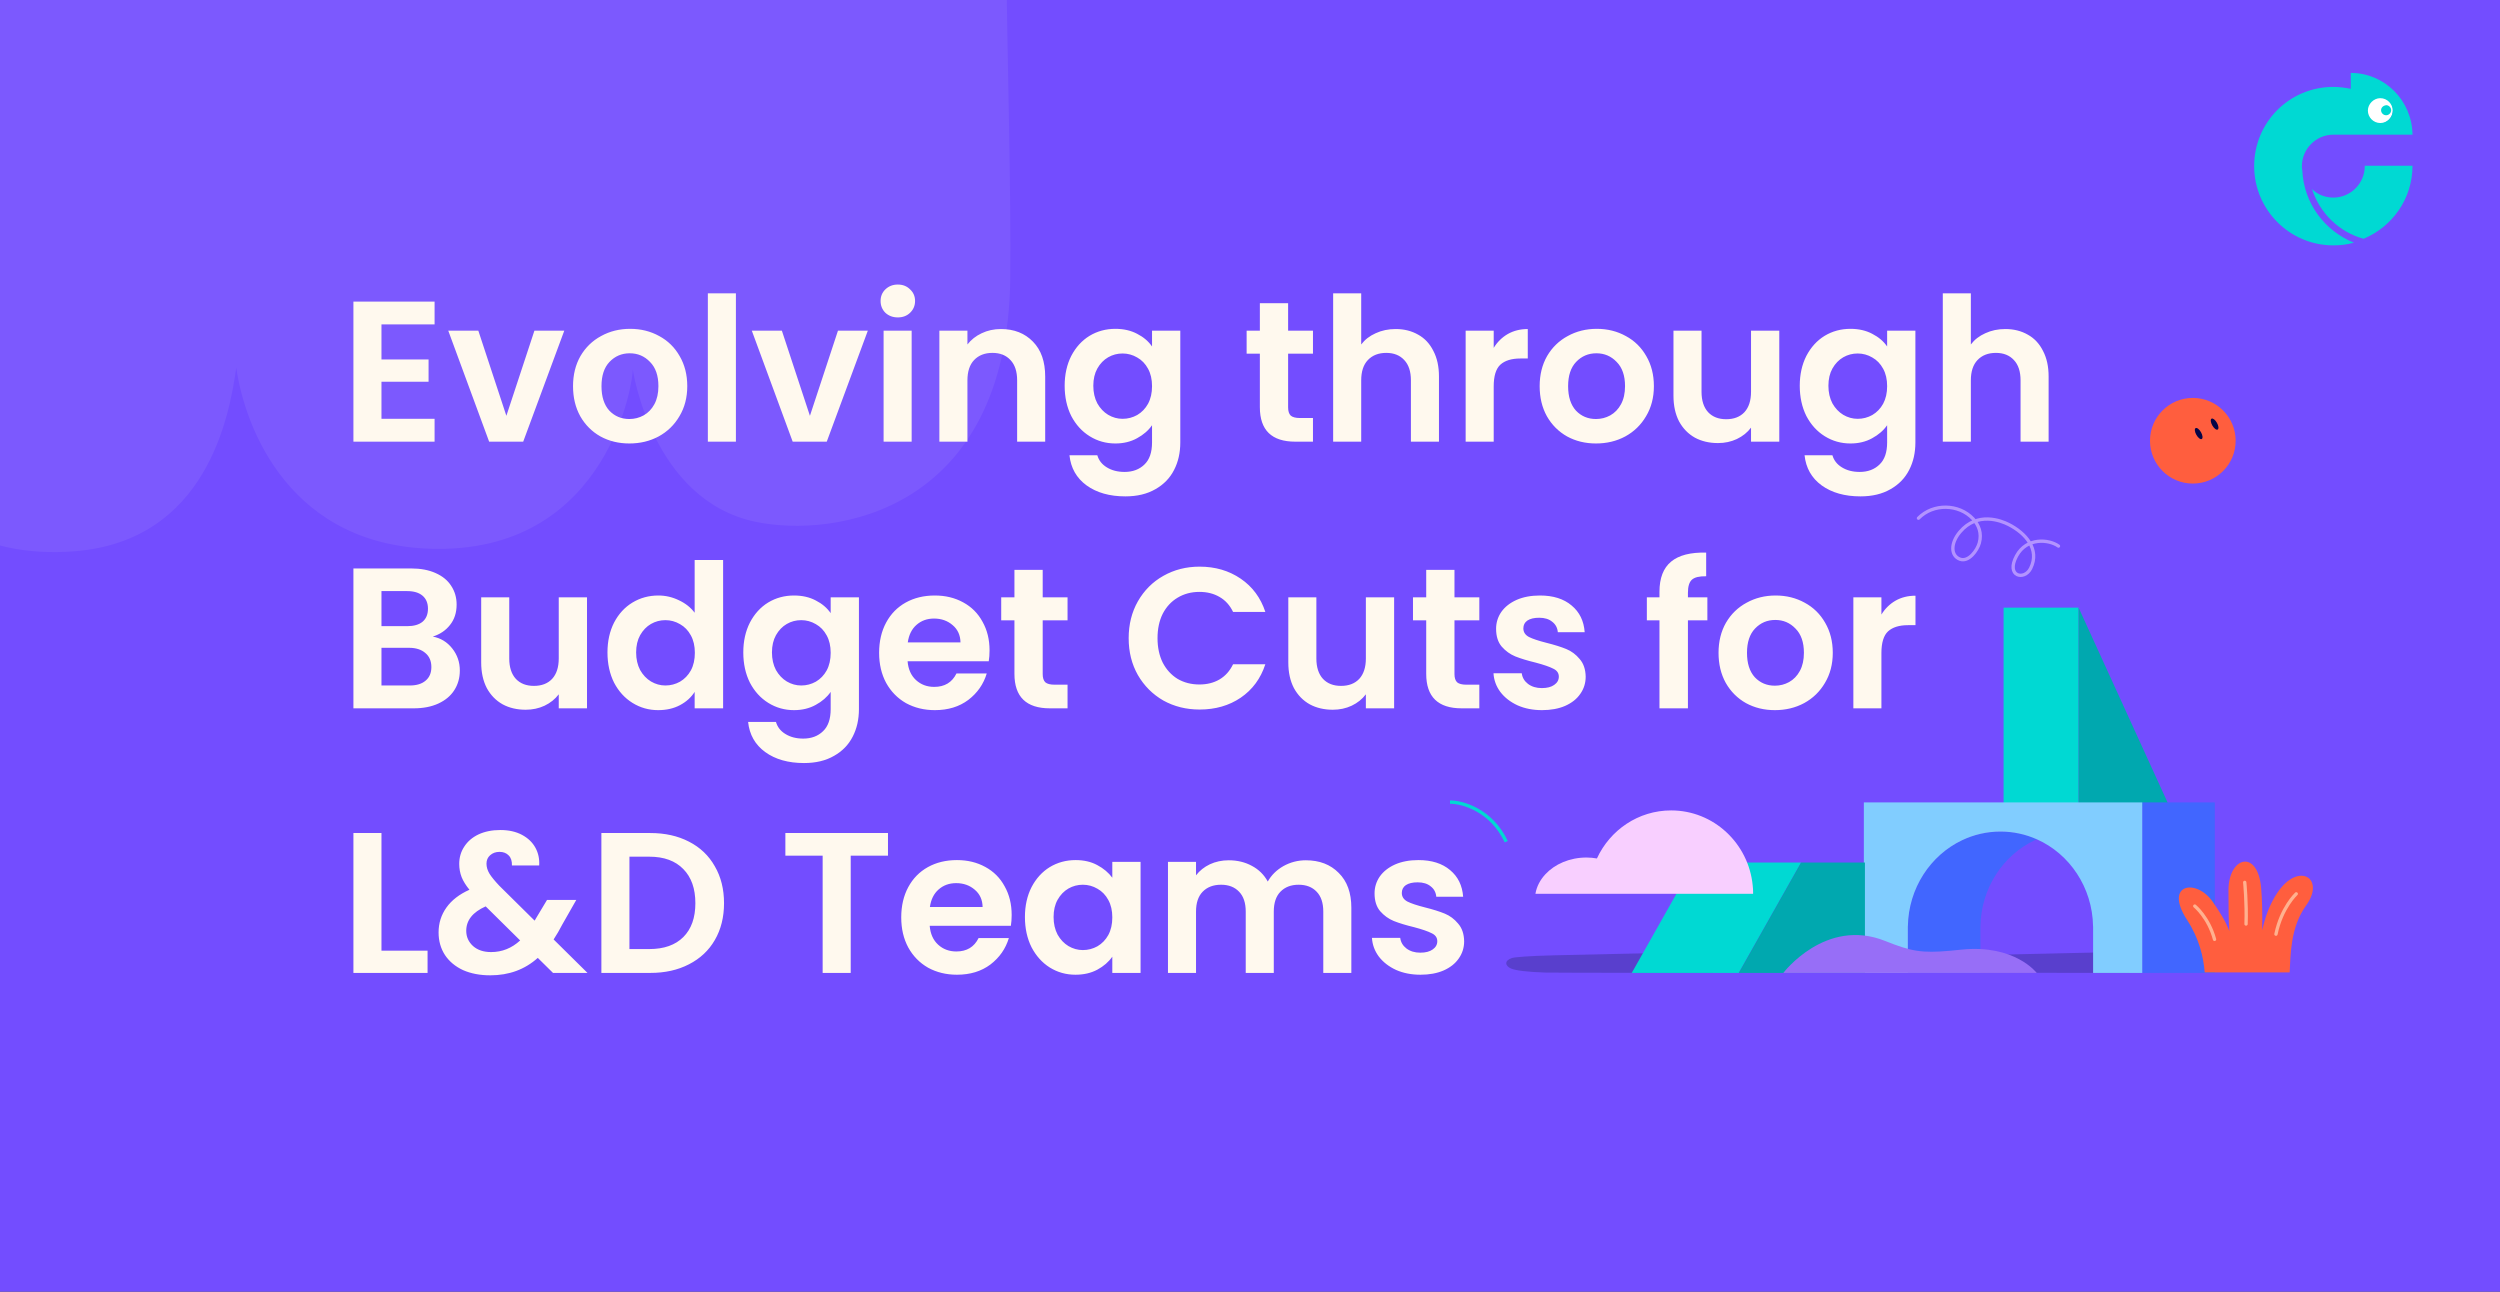
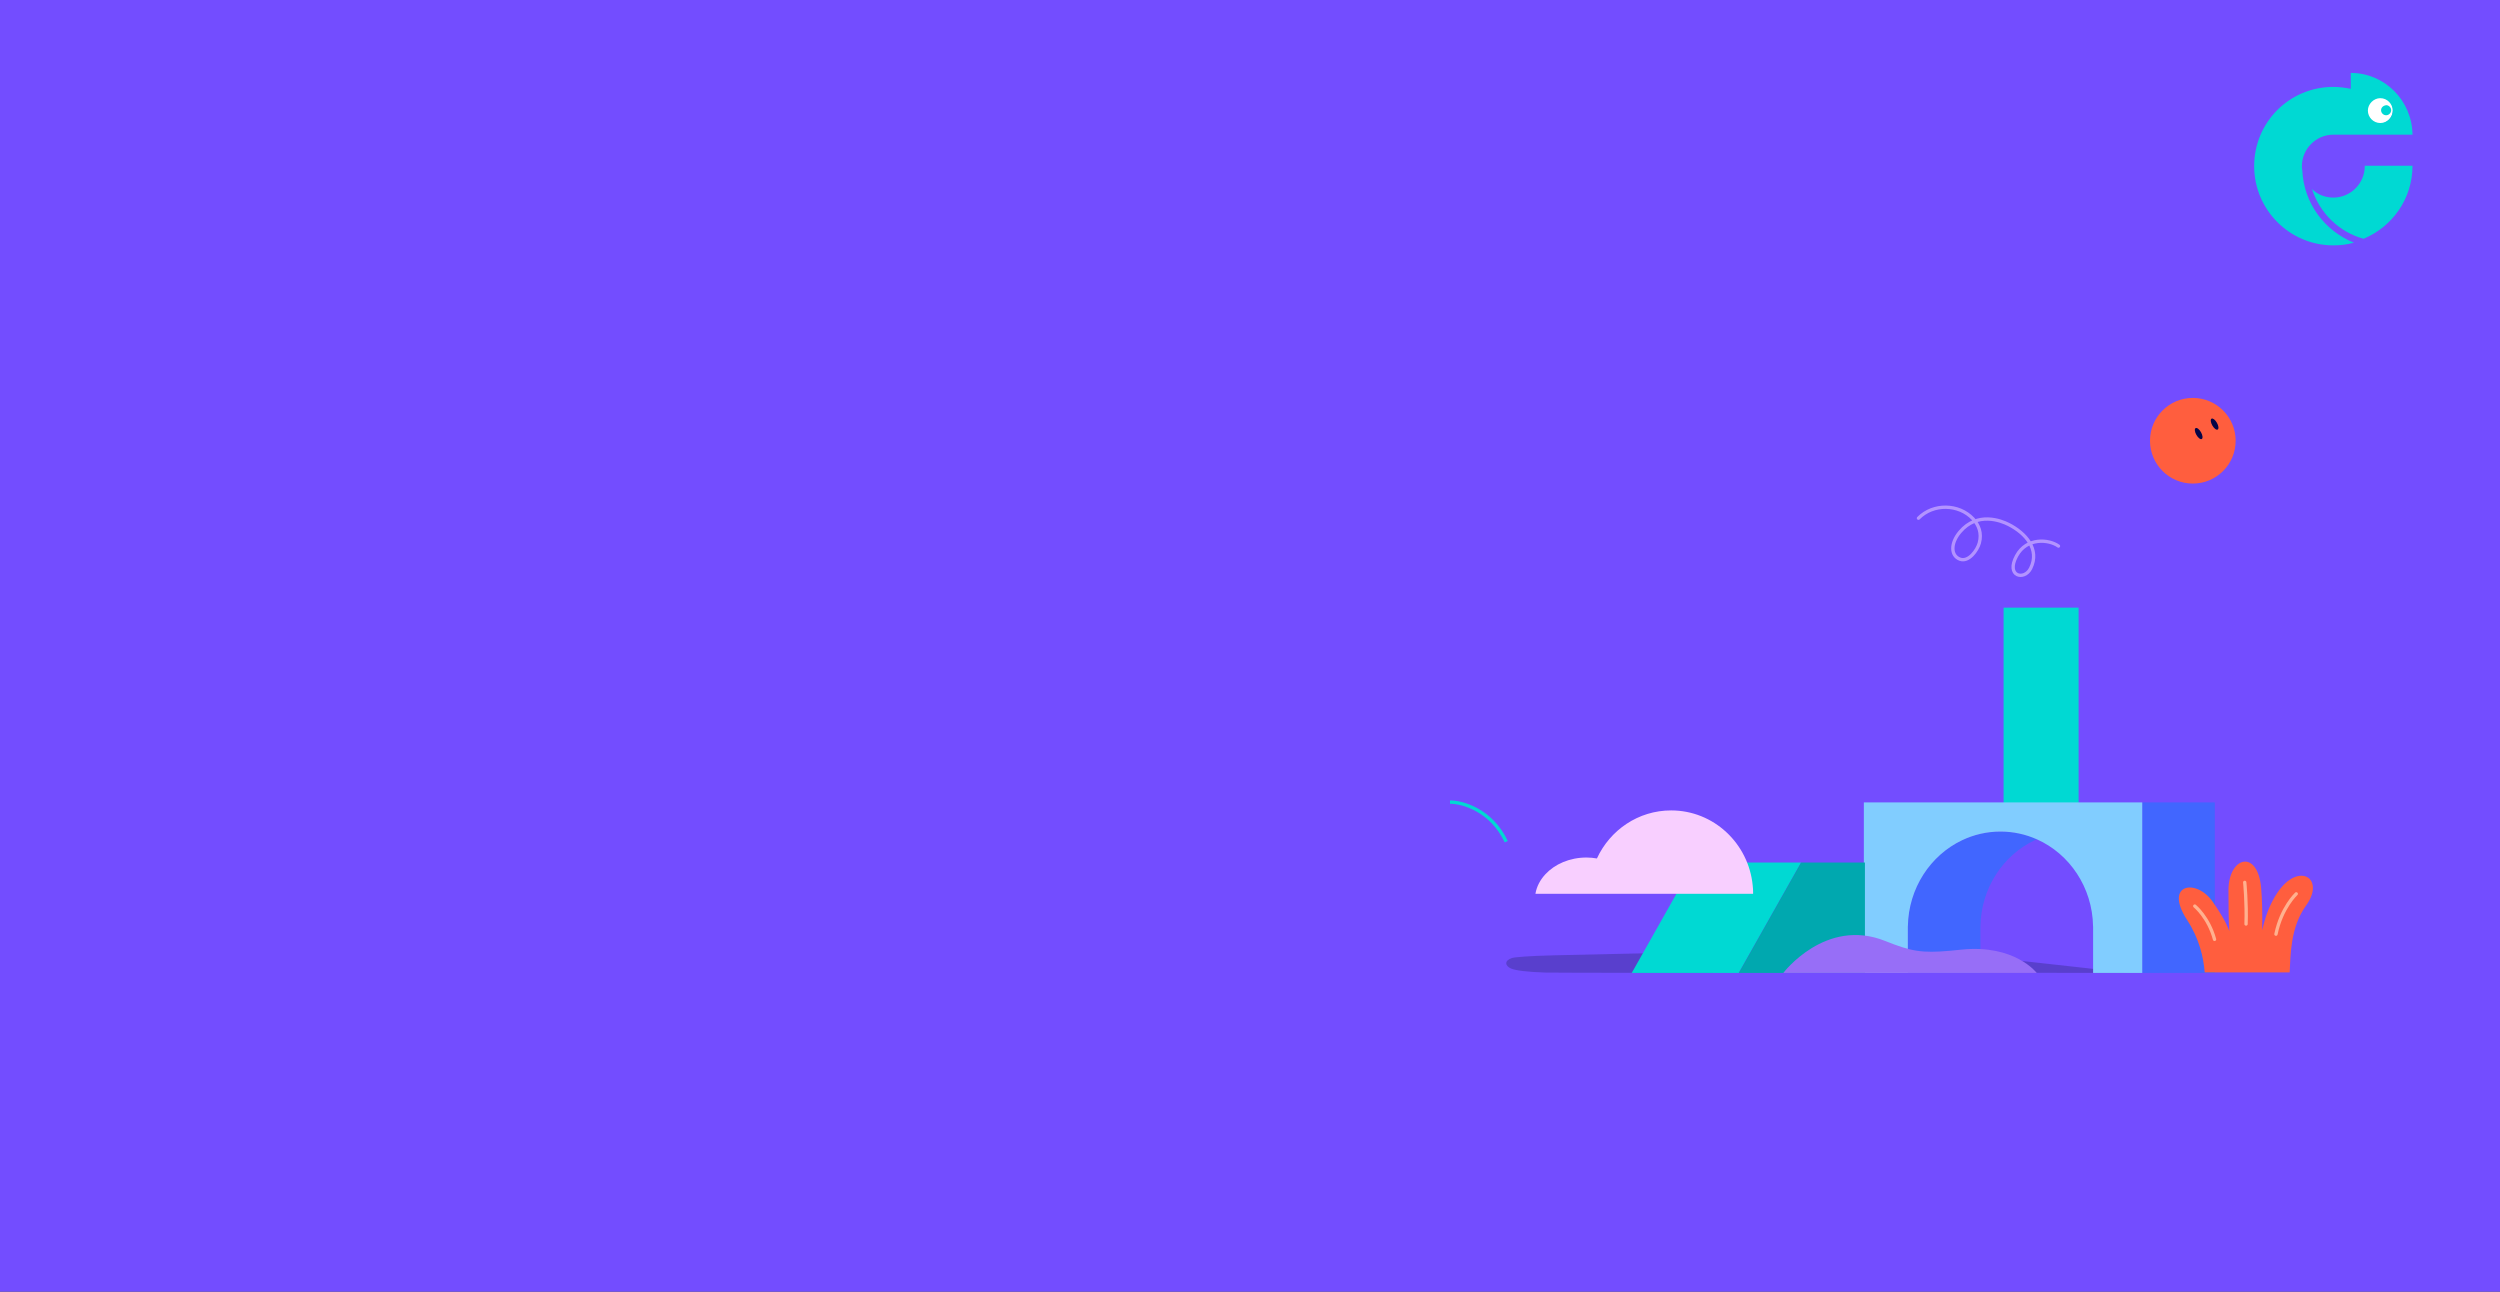
<svg xmlns="http://www.w3.org/2000/svg" width="1200" height="620" viewBox="0 0 1200 620" fill="none">
  <rect x="0" y="0" width="1200" height="620" fill="#333333" stroke="none" />
  <g clip-path="url(#clip0_2373_1180)">
    <rect width="1200" height="620" fill="#734DFF" />
-     <path d="M-75.911 142.159C-73.801 179.633 -56.028 271.604 35.533 264.624C99.31 259.766 110.173 199.553 113.405 176.416C117.523 205.41 139.29 263.399 210.54 263.461C292.281 263.529 304.058 182.453 303.726 177.297C303.726 177.297 312.846 239.976 362.572 250.449C400.279 258.39 483.459 246.125 484.925 133.954C485.416 96.334 483.34 15.511 483.114 -9.632C483.081 -13.158 483.114 -16 483.114 -16L-75.764 -16C-75.764 -16 -75.685 -12.664 -75.764 -8.475C-76.272 18.285 -78.178 102.034 -75.922 142.165L-75.911 142.159Z" fill="#FFF9EE" fill-opacity="0.07" />
    <path d="M997.727 291.667H961.721V387.061H997.727V291.667Z" fill="#00D9D3" />
-     <path d="M997.729 387.061H1041.29L997.729 291.667V387.061Z" fill="#00A8AF" />
-     <path d="M1022.21 466.999C1022.21 466.999 945.165 466.942 941.893 466.831C933.039 466.535 927.705 465.858 925.439 464.924C922.495 463.711 921.964 461.153 925.727 459.874C927.081 459.414 933.954 458.841 946.077 458.552C950.898 458.437 1024.24 456.769 1024.24 456.769L1022.21 466.998V466.999Z" fill="#0E1439" fill-opacity="0.25" />
+     <path d="M1022.21 466.999C1022.21 466.999 945.165 466.942 941.893 466.831C933.039 466.535 927.705 465.858 925.439 464.924C922.495 463.711 921.964 461.153 925.727 459.874C927.081 459.414 933.954 458.841 946.077 458.552L1022.21 466.998V466.999Z" fill="#0E1439" fill-opacity="0.25" />
    <path d="M822.146 466.999C822.146 466.999 745.099 466.942 741.826 466.831C732.973 466.535 727.639 465.858 725.372 464.924C722.429 463.711 721.898 461.153 725.661 459.874C727.015 459.414 733.888 458.841 746.011 458.552C750.831 458.437 824.172 456.769 824.172 456.769L822.146 466.998V466.999Z" fill="#0E1439" fill-opacity="0.25" />
    <path d="M1063.11 466.999L1028.28 466.999L1028.28 385.154L1063.11 385.154L1063.11 466.999Z" fill="#4166FF" />
    <path d="M915.759 445.425L915.759 444.649L915.779 444.649C916.07 426.273 926.654 410.511 941.787 403.319C947.404 400.649 953.643 399.152 960.223 399.152C966.416 399.152 972.309 400.476 977.664 402.856C977.315 403.01 976.963 403.156 976.619 403.319C961.486 410.511 950.902 426.273 950.611 444.649L950.591 444.649L950.591 445.425L950.591 467L915.758 467L915.758 445.426L915.759 445.425Z" fill="#4166FF" />
    <path d="M914.565 385.154L1028.28 385.154L1028.28 466.999L1004.69 466.999L1004.69 445.425L1004.69 444.648L1004.67 444.648C1004.37 425.871 993.329 409.819 977.664 402.855C972.309 400.474 966.416 399.151 960.223 399.151C953.644 399.151 947.404 400.65 941.787 403.318C926.654 410.51 916.07 426.272 915.779 444.648L915.759 444.648L915.759 445.424L915.759 466.999L894.65 466.999L894.65 385.154L914.565 385.154Z" fill="#81CDFF" />
    <path d="M813.171 414L864.514 414L834.592 467L783.248 467L813.171 414Z" fill="#00D9D3" />
    <path d="M882.762 414L895.168 414L895.168 467L882.762 467L834.594 467L844.531 449.398L850.547 438.742L864.517 414L882.762 414Z" fill="#00A8AF" />
    <path d="M1093.15 428.486C1089.26 434.276 1087.24 440.505 1085.82 446.473C1085.83 446.255 1085.83 446.044 1085.84 445.82C1085.99 438.138 1085.81 431.697 1085.37 426.391C1083.77 407.382 1069.73 411.062 1069.66 427.299C1069.63 434.672 1069.77 442.309 1070.05 446.883C1068.31 442.176 1065.46 437.722 1062.14 432.899C1054.29 421.491 1038.45 424.13 1049.8 441.571C1055.78 450.762 1057.68 459.583 1058.26 466.765H1099.03C1099.03 466.708 1099.03 466.643 1099.04 466.589C1099.49 458.626 1099.32 445.146 1106.88 434.705C1116.46 421.491 1103.26 413.439 1093.15 428.486Z" fill="#FF5E3E" />
    <path d="M1077.47 423.548C1077.47 423.548 1078.47 433.414 1078.1 443.53" stroke="#FFB18F" stroke-width="1.6" stroke-miterlimit="10" stroke-linecap="round" />
    <path d="M1102.2 429.044C1102.2 429.044 1095.08 435.663 1092.46 448.401" stroke="#FFB18F" stroke-width="1.6" stroke-miterlimit="10" stroke-linecap="round" />
    <path d="M1053.49 434.914C1053.49 434.914 1060.11 440.284 1062.98 450.899" stroke="#FFB18F" stroke-width="1.6" stroke-miterlimit="10" stroke-linecap="round" />
    <path d="M936.105 456.356C922.454 457.589 917.358 456.665 904.902 451.668C876.292 440.193 856 467 856 467H977.632C977.632 467 967.128 453.216 941.602 455.814C941.466 455.828 941.337 455.835 941.199 455.85C939.361 456.048 937.687 456.214 936.105 456.356Z" fill="#976EF7" />
    <path d="M920.862 248.737C927.96 241.526 940.255 241.799 947.029 249.007C949.798 251.955 951.346 255.909 950.078 260.613C949.114 264.188 944.92 269.955 940.769 268.403C936.226 266.704 936.249 260.675 940.758 255.336C949.101 245.457 960.455 249.863 964.209 251.783C972.131 255.836 979.301 263.581 974.7 272.825C971.717 278.817 962.596 276.702 967.95 266.811C972.81 257.833 983.495 258.844 988.073 262.121" stroke="#B393FF" stroke-width="1.6" stroke-linecap="round" stroke-linejoin="round" />
    <path d="M774.398 429.032H841.493C841.493 428.916 841.481 428.799 841.481 428.694C841.481 428.59 841.493 428.496 841.493 428.392C841.493 427.249 841.422 426.12 841.295 425C839.302 404.792 822.543 389 802.147 389C786.379 389 772.789 398.44 766.52 412.064C764.9 411.784 763.234 411.609 761.521 411.609C753.433 411.609 746.288 414.779 741.766 419.662C739.284 422.342 737.582 425.547 737 429.032H774.398Z" fill="#F8CFFF" />
-     <path d="M183.105 155.725V172.559H205.711V183.237H183.105V201.034H208.597V212H169.638V144.758H208.597V155.725H183.105ZM243.058 199.591L256.525 158.707H270.858L251.138 212H234.785L215.16 158.707H229.59L243.058 199.591ZM302.087 212.866C296.957 212.866 292.339 211.743 288.235 209.499C284.13 207.19 280.892 203.952 278.519 199.783C276.21 195.614 275.056 190.805 275.056 185.353C275.056 179.902 276.242 175.093 278.615 170.924C281.052 166.755 284.355 163.549 288.523 161.304C292.692 158.996 297.341 157.841 302.472 157.841C307.602 157.841 312.252 158.996 316.42 161.304C320.589 163.549 323.86 166.755 326.232 170.924C328.669 175.093 329.888 179.902 329.888 185.353C329.888 190.805 328.637 195.614 326.136 199.783C323.699 203.952 320.364 207.19 316.132 209.499C311.963 211.743 307.282 212.866 302.087 212.866ZM302.087 201.13C304.524 201.13 306.801 200.553 308.917 199.398C311.097 198.18 312.829 196.384 314.112 194.011C315.394 191.638 316.036 188.752 316.036 185.353C316.036 180.287 314.689 176.407 311.995 173.714C309.366 170.956 306.127 169.577 302.279 169.577C298.432 169.577 295.193 170.956 292.564 173.714C289.998 176.407 288.716 180.287 288.716 185.353C288.716 190.42 289.966 194.332 292.467 197.09C295.033 199.783 298.239 201.13 302.087 201.13ZM353.234 140.814V212H339.767V140.814H353.234ZM388.762 199.591L402.229 158.707H416.563L396.842 212H380.489L360.865 158.707H375.294L388.762 199.591ZM430.957 152.358C428.584 152.358 426.596 151.62 424.993 150.145C423.454 148.606 422.684 146.714 422.684 144.47C422.684 142.225 423.454 140.365 424.993 138.89C426.596 137.351 428.584 136.582 430.957 136.582C433.33 136.582 435.286 137.351 436.825 138.89C438.428 140.365 439.23 142.225 439.23 144.47C439.23 146.714 438.428 148.606 436.825 150.145C435.286 151.62 433.33 152.358 430.957 152.358ZM437.594 158.707V212H424.127V158.707H437.594ZM480.433 157.937C486.782 157.937 491.912 159.958 495.824 163.998C499.736 167.974 501.692 173.553 501.692 180.736V212H488.225V182.564C488.225 178.331 487.167 175.093 485.05 172.848C482.934 170.539 480.048 169.385 476.393 169.385C472.673 169.385 469.723 170.539 467.542 172.848C465.426 175.093 464.368 178.331 464.368 182.564V212H450.9V158.707H464.368V165.345C466.164 163.036 468.44 161.24 471.198 159.958C474.02 158.611 477.098 157.937 480.433 157.937ZM535.374 157.841C539.35 157.841 542.845 158.643 545.859 160.246C548.874 161.785 551.246 163.805 552.978 166.307V158.707H566.542V212.385C566.542 217.323 565.548 221.716 563.56 225.564C561.572 229.476 558.589 232.554 554.613 234.799C550.637 237.107 545.827 238.262 540.184 238.262C532.616 238.262 526.396 236.498 521.522 232.971C516.712 229.444 513.986 224.634 513.345 218.541H526.716C527.422 220.978 528.929 222.902 531.237 224.313C533.61 225.788 536.464 226.526 539.799 226.526C543.711 226.526 546.885 225.339 549.322 222.966C551.759 220.658 552.978 217.13 552.978 212.385V204.112C551.246 206.613 548.841 208.697 545.763 210.365C542.749 212.032 539.286 212.866 535.374 212.866C530.885 212.866 526.78 211.711 523.061 209.403C519.341 207.094 516.391 203.855 514.211 199.687C512.094 195.454 511.036 190.612 511.036 185.161C511.036 179.774 512.094 174.996 514.211 170.828C516.391 166.659 519.309 163.453 522.965 161.208C526.684 158.964 530.821 157.841 535.374 157.841ZM552.978 185.353C552.978 182.083 552.337 179.293 551.054 176.984C549.771 174.612 548.04 172.816 545.859 171.597C543.679 170.315 541.338 169.673 538.837 169.673C536.336 169.673 534.027 170.283 531.911 171.501C529.795 172.72 528.063 174.515 526.716 176.888C525.434 179.197 524.792 181.955 524.792 185.161C524.792 188.368 525.434 191.189 526.716 193.626C528.063 195.999 529.795 197.827 531.911 199.11C534.091 200.392 536.4 201.034 538.837 201.034C541.338 201.034 543.679 200.424 545.859 199.206C548.04 197.923 549.771 196.128 551.054 193.819C552.337 191.446 552.978 188.624 552.978 185.353ZM618.297 169.77V195.55C618.297 197.346 618.714 198.661 619.548 199.494C620.445 200.264 621.92 200.649 623.973 200.649H630.225V212H621.76C610.409 212 604.733 206.485 604.733 195.454V169.77H598.384V158.707H604.733V145.528H618.297V158.707H630.225V169.77H618.297ZM669.925 157.937C673.966 157.937 677.557 158.835 680.699 160.631C683.842 162.362 686.279 164.96 688.01 168.423C689.806 171.822 690.704 175.926 690.704 180.736V212H677.236V182.564C677.236 178.331 676.178 175.093 674.062 172.848C671.946 170.539 669.06 169.385 665.404 169.385C661.685 169.385 658.735 170.539 656.554 172.848C654.438 175.093 653.38 178.331 653.38 182.564V212H639.912V140.814H653.38V165.345C655.111 163.036 657.42 161.24 660.306 159.958C663.192 158.611 666.398 157.937 669.925 157.937ZM716.978 166.98C718.71 164.158 720.955 161.946 723.712 160.342C726.534 158.739 729.741 157.937 733.332 157.937V172.078H729.773C725.54 172.078 722.333 173.072 720.153 175.06C718.037 177.049 716.978 180.512 716.978 185.45V212H703.511V158.707H716.978V166.98ZM766.067 212.866C760.937 212.866 756.319 211.743 752.215 209.499C748.111 207.19 744.872 203.952 742.499 199.783C740.19 195.614 739.036 190.805 739.036 185.353C739.036 179.902 740.222 175.093 742.595 170.924C745.032 166.755 748.335 163.549 752.504 161.304C756.672 158.996 761.322 157.841 766.452 157.841C771.583 157.841 776.232 158.996 780.401 161.304C784.569 163.549 787.84 166.755 790.213 170.924C792.65 175.093 793.868 179.902 793.868 185.353C793.868 190.805 792.618 195.614 790.116 199.783C787.68 203.952 784.345 207.19 780.112 209.499C775.944 211.743 771.262 212.866 766.067 212.866ZM766.067 201.13C768.504 201.13 770.781 200.553 772.897 199.398C775.078 198.18 776.809 196.384 778.092 194.011C779.375 191.638 780.016 188.752 780.016 185.353C780.016 180.287 778.669 176.407 775.976 173.714C773.346 170.956 770.108 169.577 766.26 169.577C762.412 169.577 759.173 170.956 756.544 173.714C753.979 176.407 752.696 180.287 752.696 185.353C752.696 190.42 753.947 194.332 756.448 197.09C759.013 199.783 762.219 201.13 766.067 201.13ZM854.058 158.707V212H840.494V205.266C838.763 207.575 836.486 209.403 833.664 210.749C830.907 212.032 827.893 212.673 824.622 212.673C820.453 212.673 816.766 211.808 813.559 210.076C810.353 208.28 807.819 205.683 805.96 202.284C804.164 198.821 803.266 194.717 803.266 189.971V158.707H816.734V188.047C816.734 192.28 817.792 195.55 819.908 197.859C822.025 200.104 824.91 201.226 828.566 201.226C832.286 201.226 835.203 200.104 837.32 197.859C839.436 195.55 840.494 192.28 840.494 188.047V158.707H854.058ZM888.221 157.841C892.197 157.841 895.692 158.643 898.706 160.246C901.72 161.785 904.093 163.805 905.825 166.307V158.707H919.388V212.385C919.388 217.323 918.394 221.716 916.406 225.564C914.418 229.476 911.436 232.554 907.46 234.799C903.484 237.107 898.674 238.262 893.031 238.262C885.463 238.262 879.242 236.498 874.368 232.971C869.559 229.444 866.833 224.634 866.192 218.541H879.563C880.268 220.978 881.776 222.902 884.084 224.313C886.457 225.788 889.311 226.526 892.646 226.526C896.558 226.526 899.732 225.339 902.169 222.966C904.606 220.658 905.825 217.13 905.825 212.385V204.112C904.093 206.613 901.688 208.697 898.61 210.365C895.596 212.032 892.133 212.866 888.221 212.866C883.732 212.866 879.627 211.711 875.908 209.403C872.188 207.094 869.238 203.855 867.057 199.687C864.941 195.454 863.883 190.612 863.883 185.161C863.883 179.774 864.941 174.996 867.057 170.828C869.238 166.659 872.156 163.453 875.811 161.208C879.531 158.964 883.667 157.841 888.221 157.841ZM905.825 185.353C905.825 182.083 905.183 179.293 903.901 176.984C902.618 174.612 900.887 172.816 898.706 171.597C896.526 170.315 894.185 169.673 891.684 169.673C889.183 169.673 886.874 170.283 884.758 171.501C882.641 172.72 880.91 174.515 879.563 176.888C878.28 179.197 877.639 181.955 877.639 185.161C877.639 188.368 878.28 191.189 879.563 193.626C880.91 195.999 882.641 197.827 884.758 199.11C886.938 200.392 889.247 201.034 891.684 201.034C894.185 201.034 896.526 200.424 898.706 199.206C900.887 197.923 902.618 196.128 903.901 193.819C905.183 191.446 905.825 188.624 905.825 185.353ZM962.555 157.937C966.596 157.937 970.187 158.835 973.329 160.631C976.472 162.362 978.909 164.96 980.64 168.423C982.436 171.822 983.334 175.926 983.334 180.736V212H969.866V182.564C969.866 178.331 968.808 175.093 966.692 172.848C964.575 170.539 961.689 169.385 958.034 169.385C954.314 169.385 951.364 170.539 949.184 172.848C947.068 175.093 946.009 178.331 946.009 182.564V212H932.542V140.814H946.009V165.345C947.741 163.036 950.05 161.24 952.936 159.958C955.821 158.611 959.028 157.937 962.555 157.937ZM207.732 305.562C211.515 306.267 214.626 308.159 217.063 311.237C219.5 314.315 220.718 317.843 220.718 321.819C220.718 325.41 219.82 328.585 218.025 331.342C216.293 334.036 213.76 336.152 210.425 337.691C207.09 339.23 203.146 340 198.593 340H169.638V272.855H197.342C201.896 272.855 205.808 273.592 209.078 275.067C212.413 276.542 214.914 278.594 216.582 281.224C218.313 283.853 219.179 286.835 219.179 290.17C219.179 294.082 218.121 297.353 216.004 299.982C213.952 302.612 211.195 304.471 207.732 305.562ZM183.105 300.559H195.418C198.625 300.559 201.094 299.854 202.825 298.443C204.557 296.968 205.423 294.884 205.423 292.19C205.423 289.497 204.557 287.412 202.825 285.937C201.094 284.462 198.625 283.725 195.418 283.725H183.105V300.559ZM196.669 329.034C199.94 329.034 202.473 328.264 204.268 326.725C206.128 325.186 207.058 323.005 207.058 320.183C207.058 317.298 206.096 315.053 204.172 313.45C202.248 311.782 199.651 310.949 196.38 310.949H183.105V329.034H196.669ZM281.762 286.707V340H268.199V333.266C266.467 335.575 264.19 337.403 261.369 338.749C258.611 340.032 255.597 340.673 252.326 340.673C248.158 340.673 244.47 339.808 241.264 338.076C238.057 336.28 235.524 333.683 233.664 330.284C231.868 326.821 230.971 322.717 230.971 317.971V286.707H244.438V316.047C244.438 320.28 245.496 323.55 247.613 325.859C249.729 328.104 252.615 329.226 256.27 329.226C259.99 329.226 262.908 328.104 265.024 325.859C267.141 323.55 268.199 320.28 268.199 316.047V286.707H281.762ZM291.587 313.161C291.587 307.774 292.645 302.996 294.762 298.828C296.942 294.659 299.892 291.453 303.612 289.208C307.331 286.964 311.468 285.841 316.021 285.841C319.484 285.841 322.787 286.611 325.93 288.15C329.072 289.625 331.573 291.613 333.433 294.114V268.814H347.093V340H333.433V332.112C331.765 334.741 329.425 336.858 326.411 338.461C323.396 340.064 319.901 340.866 315.925 340.866C311.436 340.866 307.331 339.711 303.612 337.403C299.892 335.094 296.942 331.855 294.762 327.687C292.645 323.454 291.587 318.612 291.587 313.161ZM333.529 313.353C333.529 310.083 332.888 307.293 331.605 304.984C330.323 302.612 328.591 300.816 326.411 299.597C324.23 298.315 321.889 297.673 319.388 297.673C316.887 297.673 314.578 298.283 312.462 299.501C310.346 300.72 308.614 302.515 307.267 304.888C305.985 307.197 305.343 309.955 305.343 313.161C305.343 316.368 305.985 319.189 307.267 321.626C308.614 323.999 310.346 325.827 312.462 327.11C314.642 328.392 316.951 329.034 319.388 329.034C321.889 329.034 324.23 328.424 326.411 327.206C328.591 325.923 330.323 324.128 331.605 321.819C332.888 319.446 333.529 316.624 333.529 313.353ZM381.121 285.841C385.097 285.841 388.592 286.643 391.606 288.246C394.621 289.785 396.993 291.805 398.725 294.307V286.707H412.289V340.385C412.289 345.323 411.295 349.716 409.307 353.564C407.319 357.476 404.336 360.554 400.36 362.799C396.384 365.107 391.574 366.262 385.931 366.262C378.363 366.262 372.143 364.498 367.269 360.971C362.459 357.444 359.733 352.634 359.092 346.541H372.463C373.169 348.978 374.676 350.902 376.984 352.313C379.357 353.788 382.211 354.526 385.546 354.526C389.458 354.526 392.632 353.339 395.069 350.966C397.506 348.658 398.725 345.13 398.725 340.385V332.112C396.993 334.613 394.588 336.697 391.51 338.365C388.496 340.032 385.033 340.866 381.121 340.866C376.632 340.866 372.527 339.711 368.808 337.403C365.088 335.094 362.138 331.855 359.958 327.687C357.841 323.454 356.783 318.612 356.783 313.161C356.783 307.774 357.841 302.996 359.958 298.828C362.138 294.659 365.056 291.453 368.712 289.208C372.431 286.964 376.568 285.841 381.121 285.841ZM398.725 313.353C398.725 310.083 398.084 307.293 396.801 304.984C395.518 302.612 393.787 300.816 391.606 299.597C389.426 298.315 387.085 297.673 384.584 297.673C382.083 297.673 379.774 298.283 377.658 299.501C375.542 300.72 373.81 302.515 372.463 304.888C371.181 307.197 370.539 309.955 370.539 313.161C370.539 316.368 371.181 319.189 372.463 321.626C373.81 323.999 375.542 325.827 377.658 327.11C379.838 328.392 382.147 329.034 384.584 329.034C387.085 329.034 389.426 328.424 391.606 327.206C393.787 325.923 395.518 324.128 396.801 321.819C398.084 319.446 398.725 316.624 398.725 313.353ZM474.983 312.199C474.983 314.123 474.855 315.855 474.599 317.394H435.639C435.96 321.242 437.306 324.256 439.679 326.436C442.052 328.617 444.97 329.707 448.433 329.707C453.435 329.707 456.995 327.559 459.111 323.262H473.637C472.098 328.392 469.147 332.625 464.787 335.96C460.426 339.23 455.071 340.866 448.722 340.866C443.591 340.866 438.974 339.743 434.869 337.499C430.829 335.19 427.655 331.952 425.346 327.783C423.101 323.614 421.979 318.805 421.979 313.353C421.979 307.838 423.101 302.996 425.346 298.828C427.59 294.659 430.733 291.453 434.773 289.208C438.813 286.964 443.463 285.841 448.722 285.841C453.788 285.841 458.309 286.931 462.285 289.112C466.326 291.292 469.436 294.403 471.617 298.443C473.861 302.419 474.983 307.005 474.983 312.199ZM461.035 308.351C460.971 304.888 459.72 302.131 457.283 300.078C454.846 297.962 451.864 296.904 448.337 296.904C445.002 296.904 442.18 297.93 439.872 299.982C437.627 301.97 436.248 304.76 435.735 308.351H461.035ZM500.494 297.77V323.55C500.494 325.346 500.91 326.661 501.744 327.494C502.642 328.264 504.117 328.649 506.169 328.649H512.422V340H503.957C492.605 340 486.93 334.485 486.93 323.454V297.77H480.581V286.707H486.93V273.528H500.494V286.707H512.422V297.77H500.494ZM541.76 306.331C541.76 299.726 543.235 293.826 546.185 288.631C549.199 283.372 553.271 279.3 558.402 276.414C563.596 273.464 569.4 271.989 575.813 271.989C583.317 271.989 589.89 273.913 595.534 277.761C601.177 281.609 605.121 286.931 607.366 293.729H591.878C590.339 290.523 588.159 288.118 585.337 286.515C582.579 284.911 579.373 284.11 575.717 284.11C571.805 284.11 568.31 285.04 565.232 286.899C562.218 288.695 559.845 291.26 558.113 294.595C556.446 297.93 555.612 301.842 555.612 306.331C555.612 310.756 556.446 314.668 558.113 318.067C559.845 321.402 562.218 323.999 565.232 325.859C568.31 327.655 571.805 328.553 575.717 328.553C579.373 328.553 582.579 327.751 585.337 326.148C588.159 324.48 590.339 322.043 591.878 318.837H607.366C605.121 325.699 601.177 331.054 595.534 334.902C589.954 338.685 583.381 340.577 575.813 340.577C569.4 340.577 563.596 339.134 558.402 336.248C553.271 333.298 549.199 329.226 546.185 324.031C543.235 318.837 541.76 312.937 541.76 306.331ZM669.18 286.707V340H655.616V333.266C653.885 335.575 651.608 337.403 648.786 338.749C646.029 340.032 643.014 340.673 639.744 340.673C635.575 340.673 631.888 339.808 628.681 338.076C625.474 336.28 622.941 333.683 621.081 330.284C619.286 326.821 618.388 322.717 618.388 317.971V286.707H631.856V316.047C631.856 320.28 632.914 323.55 635.03 325.859C637.146 328.104 640.032 329.226 643.688 329.226C647.407 329.226 650.325 328.104 652.442 325.859C654.558 323.55 655.616 320.28 655.616 316.047V286.707H669.18ZM698.148 297.77V323.55C698.148 325.346 698.565 326.661 699.398 327.494C700.296 328.264 701.771 328.649 703.824 328.649H710.076V340H701.611C690.26 340 684.584 334.485 684.584 323.454V297.77H678.235V286.707H684.584V273.528H698.148V286.707H710.076V297.77H698.148ZM740.157 340.866C735.796 340.866 731.884 340.096 728.421 338.557C724.957 336.954 722.2 334.805 720.148 332.112C718.16 329.418 717.069 326.436 716.877 323.166H730.441C730.697 325.218 731.691 326.917 733.423 328.264C735.218 329.611 737.431 330.284 740.06 330.284C742.626 330.284 744.614 329.771 746.025 328.745C747.5 327.719 748.237 326.404 748.237 324.801C748.237 323.069 747.339 321.787 745.544 320.953C743.812 320.055 741.022 319.093 737.174 318.067C733.198 317.105 729.928 316.111 727.362 315.085C724.861 314.059 722.681 312.488 720.821 310.371C719.025 308.255 718.127 305.401 718.127 301.81C718.127 298.86 718.961 296.166 720.629 293.729C722.36 291.292 724.797 289.368 727.94 287.958C731.146 286.547 734.898 285.841 739.195 285.841C745.544 285.841 750.61 287.444 754.394 290.651C758.177 293.793 760.262 298.058 760.646 303.445H747.756C747.564 301.329 746.666 299.661 745.063 298.443C743.523 297.16 741.439 296.519 738.81 296.519C736.373 296.519 734.481 296.968 733.134 297.866C731.852 298.764 731.21 300.014 731.21 301.617C731.21 303.413 732.108 304.792 733.904 305.754C735.699 306.652 738.489 307.582 742.273 308.544C746.121 309.506 749.295 310.5 751.796 311.526C754.297 312.552 756.446 314.155 758.242 316.336C760.101 318.452 761.063 321.274 761.127 324.801C761.127 327.879 760.262 330.637 758.53 333.074C756.863 335.511 754.426 337.435 751.219 338.846C748.077 340.192 744.389 340.866 740.157 340.866ZM819.538 297.77H810.207V340H796.547V297.77H790.487V286.707H796.547V284.013C796.547 277.472 798.407 272.662 802.127 269.584C805.846 266.506 811.458 265.063 818.961 265.255V276.606C815.691 276.542 813.414 277.087 812.131 278.242C810.849 279.396 810.207 281.48 810.207 284.494V286.707H819.538V297.77ZM851.93 340.866C846.8 340.866 842.183 339.743 838.078 337.499C833.974 335.19 830.735 331.952 828.362 327.783C826.054 323.614 824.899 318.805 824.899 313.353C824.899 307.902 826.086 303.093 828.458 298.924C830.895 294.755 834.198 291.549 838.367 289.304C842.535 286.996 847.185 285.841 852.315 285.841C857.446 285.841 862.095 286.996 866.264 289.304C870.432 291.549 873.703 294.755 876.076 298.924C878.513 303.093 879.731 307.902 879.731 313.353C879.731 318.805 878.481 323.614 875.98 327.783C873.543 331.952 870.208 335.19 865.975 337.499C861.807 339.743 857.125 340.866 851.93 340.866ZM851.93 329.13C854.367 329.13 856.644 328.553 858.76 327.398C860.941 326.18 862.672 324.384 863.955 322.011C865.238 319.638 865.879 316.752 865.879 313.353C865.879 308.287 864.532 304.407 861.839 301.714C859.209 298.956 855.971 297.577 852.123 297.577C848.275 297.577 845.036 298.956 842.407 301.714C839.842 304.407 838.559 308.287 838.559 313.353C838.559 318.42 839.81 322.332 842.311 325.09C844.876 327.783 848.083 329.13 851.93 329.13ZM903.078 294.98C904.809 292.158 907.054 289.946 909.812 288.342C912.633 286.739 915.84 285.937 919.431 285.937V300.078H915.872C911.639 300.078 908.433 301.072 906.252 303.06C904.136 305.049 903.078 308.512 903.078 313.45V340H889.61V286.707H903.078V294.98ZM183.105 456.322H205.23V467H169.638V399.855H183.105V456.322ZM265.448 467L258.137 459.785C251.916 465.365 244.317 468.154 235.338 468.154C230.4 468.154 226.039 467.321 222.256 465.653C218.536 463.922 215.65 461.517 213.598 458.438C211.546 455.296 210.52 451.673 210.52 447.568C210.52 443.143 211.77 439.167 214.271 435.64C216.772 432.113 220.46 429.259 225.334 427.078C223.602 424.962 222.352 422.942 221.582 421.018C220.813 419.03 220.428 416.914 220.428 414.669C220.428 411.591 221.23 408.833 222.833 406.396C224.436 403.895 226.713 401.939 229.663 400.528C232.677 399.117 236.172 398.412 240.148 398.412C244.189 398.412 247.652 399.181 250.538 400.72C253.423 402.26 255.572 404.312 256.983 406.877C258.394 409.442 259.003 412.296 258.81 415.439H245.728C245.792 413.322 245.279 411.719 244.189 410.629C243.098 409.474 241.623 408.897 239.764 408.897C237.968 408.897 236.461 409.442 235.242 410.532C234.088 411.559 233.511 412.905 233.511 414.573C233.511 416.176 233.992 417.779 234.954 419.383C235.916 420.922 237.487 422.846 239.667 425.154L256.598 441.893C256.726 441.764 256.822 441.636 256.887 441.508C256.951 441.38 257.015 441.251 257.079 441.123L262.562 431.984H276.607L269.873 443.817C268.59 446.318 267.212 448.691 265.737 450.935L281.994 467H265.448ZM235.723 456.996C240.982 456.996 245.632 455.136 249.672 451.416L233.126 435.063C226.905 437.82 223.795 441.732 223.795 446.799C223.795 449.685 224.885 452.122 227.066 454.11C229.246 456.034 232.132 456.996 235.723 456.996ZM312.134 399.855C319.189 399.855 325.377 401.233 330.7 403.991C336.087 406.749 340.224 410.693 343.11 415.823C346.06 420.89 347.535 426.79 347.535 433.524C347.535 440.257 346.06 446.157 343.11 451.224C340.224 456.226 336.087 460.106 330.7 462.864C325.377 465.621 319.189 467 312.134 467H288.662V399.855H312.134ZM311.653 455.553C318.708 455.553 324.159 453.629 328.007 449.781C331.855 445.933 333.779 440.514 333.779 433.524C333.779 426.533 331.855 421.082 328.007 417.17C324.159 413.194 318.708 411.206 311.653 411.206H302.13V455.553H311.653ZM426.231 399.855V410.725H408.339V467H394.871V410.725H376.978V399.855H426.231ZM485.599 439.199C485.599 441.123 485.471 442.855 485.214 444.394H446.254C446.575 448.242 447.922 451.256 450.295 453.436C452.668 455.617 455.585 456.707 459.049 456.707C464.051 456.707 467.61 454.559 469.726 450.262H484.252C482.713 455.392 479.763 459.625 475.402 462.96C471.041 466.23 465.686 467.866 459.337 467.866C454.207 467.866 449.589 466.743 445.485 464.499C441.445 462.19 438.27 458.952 435.961 454.783C433.717 450.614 432.594 445.805 432.594 440.353C432.594 434.838 433.717 429.996 435.961 425.828C438.206 421.659 441.348 418.453 445.389 416.208C449.429 413.964 454.078 412.841 459.337 412.841C464.404 412.841 468.925 413.931 472.901 416.112C476.941 418.292 480.052 421.403 482.232 425.443C484.477 429.419 485.599 434.005 485.599 439.199ZM471.65 435.351C471.586 431.888 470.336 429.131 467.899 427.078C465.462 424.962 462.48 423.904 458.952 423.904C455.618 423.904 452.796 424.93 450.487 426.982C448.242 428.97 446.864 431.76 446.351 435.351H471.65ZM491.966 440.161C491.966 434.774 493.024 429.996 495.14 425.828C497.321 421.659 500.239 418.453 503.894 416.208C507.614 413.964 511.75 412.841 516.304 412.841C520.28 412.841 523.743 413.643 526.693 415.246C529.707 416.849 532.112 418.87 533.908 421.307V413.707H547.471V467H533.908V459.208C532.176 461.709 529.771 463.793 526.693 465.461C523.679 467.064 520.184 467.866 516.207 467.866C511.718 467.866 507.614 466.711 503.894 464.403C500.239 462.094 497.321 458.855 495.14 454.687C493.024 450.454 491.966 445.612 491.966 440.161ZM533.908 440.353C533.908 437.083 533.266 434.293 531.984 431.984C530.701 429.612 528.97 427.816 526.789 426.597C524.609 425.315 522.268 424.673 519.767 424.673C517.266 424.673 514.957 425.283 512.841 426.501C510.724 427.72 508.993 429.515 507.646 431.888C506.363 434.197 505.722 436.955 505.722 440.161C505.722 443.368 506.363 446.189 507.646 448.626C508.993 450.999 510.724 452.827 512.841 454.11C515.021 455.392 517.33 456.034 519.767 456.034C522.268 456.034 524.609 455.424 526.789 454.206C528.97 452.923 530.701 451.128 531.984 448.819C533.266 446.446 533.908 443.624 533.908 440.353ZM626.808 412.937C633.35 412.937 638.608 414.958 642.584 418.998C646.625 422.974 648.645 428.553 648.645 435.736V467H635.177V437.564C635.177 433.395 634.119 430.221 632.003 428.04C629.887 425.796 627.001 424.673 623.345 424.673C619.69 424.673 616.772 425.796 614.591 428.04C612.475 430.221 611.417 433.395 611.417 437.564V467H597.949V437.564C597.949 433.395 596.891 430.221 594.775 428.04C592.658 425.796 589.772 424.673 586.117 424.673C582.397 424.673 579.447 425.796 577.267 428.04C575.151 430.221 574.092 433.395 574.092 437.564V467H560.625V413.707H574.092V420.152C575.824 417.908 578.036 416.144 580.73 414.861C583.488 413.579 586.502 412.937 589.772 412.937C593.941 412.937 597.661 413.835 600.931 415.631C604.202 417.362 606.735 419.864 608.531 423.134C610.262 420.056 612.763 417.587 616.034 415.727C619.369 413.867 622.96 412.937 626.808 412.937ZM681.818 467.866C677.458 467.866 673.546 467.096 670.082 465.557C666.619 463.954 663.862 461.805 661.81 459.112C659.821 456.418 658.731 453.436 658.539 450.166H672.103C672.359 452.218 673.353 453.917 675.085 455.264C676.88 456.611 679.093 457.284 681.722 457.284C684.288 457.284 686.276 456.771 687.686 455.745C689.162 454.719 689.899 453.404 689.899 451.801C689.899 450.069 689.001 448.787 687.206 447.953C685.474 447.055 682.684 446.093 678.836 445.067C674.86 444.105 671.59 443.111 669.024 442.085C666.523 441.059 664.343 439.488 662.483 437.371C660.687 435.255 659.789 432.401 659.789 428.81C659.789 425.86 660.623 423.166 662.291 420.729C664.022 418.292 666.459 416.368 669.602 414.958C672.808 413.547 676.56 412.841 680.857 412.841C687.206 412.841 692.272 414.444 696.056 417.651C699.839 420.793 701.924 425.058 702.308 430.445H689.418C689.226 428.329 688.328 426.661 686.725 425.443C685.185 424.16 683.101 423.519 680.472 423.519C678.035 423.519 676.143 423.968 674.796 424.866C673.514 425.764 672.872 427.014 672.872 428.617C672.872 430.413 673.77 431.792 675.566 432.754C677.361 433.652 680.151 434.582 683.935 435.544C687.783 436.506 690.957 437.5 693.458 438.526C695.959 439.552 698.108 441.155 699.903 443.336C701.763 445.452 702.725 448.274 702.789 451.801C702.789 454.879 701.924 457.637 700.192 460.074C698.525 462.511 696.088 464.435 692.881 465.846C689.739 467.192 686.051 467.866 681.818 467.866Z" fill="#FFF9EE" />
    <path d="M696 385C702 385 715.8 388.8 723 404" stroke="#00D9D3" stroke-width="1.6" />
    <path d="M1135.09 79.745C1135.09 88.135 1128.2 94.847 1120 94.847C1116.09 94.847 1112.36 93.355 1109.76 90.745C1113.48 102.304 1122.8 111.44 1134.53 114.609C1148.31 108.83 1158 95.406 1158 79.559H1135.09V79.745Z" fill="#00D9D3" />
    <ellipse cx="1141.85" cy="52.696" rx="6.801" ry="6.807" fill="white" />
    <path d="M1128.38 35V42.644C1125.59 42.085 1122.79 41.712 1120 41.712C1098.95 41.712 1082 58.678 1082 79.746C1082 100.627 1098.95 117.779 1120 117.779C1123.35 117.779 1126.71 117.407 1129.87 116.474C1115.9 110.881 1105.84 97.644 1105.1 81.796C1104.91 81.051 1104.91 80.491 1104.91 79.746C1104.91 71.356 1111.8 64.644 1120 64.644H1128.38H1153.53H1154.83H1158C1157.81 48.237 1144.59 35 1128.38 35ZM1142.54 59.051C1139.19 59.051 1136.58 56.254 1136.58 53.085C1136.58 49.915 1139.37 47.119 1142.54 47.119C1145.89 47.119 1148.5 49.915 1148.5 53.085C1148.5 56.254 1145.89 59.051 1142.54 59.051Z" fill="#00D9D3" />
    <path d="M1142.91 52.899C1142.91 54.204 1144.03 55.323 1145.33 55.323C1146.64 55.323 1147.76 54.204 1147.76 52.899C1147.76 51.594 1146.64 50.476 1145.33 50.476C1144.03 50.662 1142.91 51.594 1142.91 52.899Z" fill="#00D9D3" />
    <path d="M1052.56 232.114C1063.91 232.114 1073.11 222.91 1073.11 211.557C1073.11 200.204 1063.91 191 1052.56 191C1041.2 191 1032 200.204 1032 211.557C1032 222.91 1041.2 232.114 1052.56 232.114Z" fill="#FF5E3E" />
    <path d="M1064.48 206.183C1065.1 205.836 1064.94 204.386 1064.12 202.944C1063.31 201.501 1062.15 200.612 1061.54 200.959C1060.92 201.305 1061.09 202.755 1061.9 204.198C1062.71 205.64 1063.87 206.529 1064.48 206.183Z" fill="#050547" />
    <path d="M1056.84 210.715C1057.46 210.369 1057.3 208.918 1056.48 207.476C1055.67 206.033 1054.51 205.145 1053.9 205.491C1053.28 205.837 1053.44 207.288 1054.26 208.73C1055.07 210.173 1056.23 211.061 1056.84 210.715Z" fill="#050547" />
  </g>
  <defs>
    <clipPath id="clip0_2373_1180">
      <rect width="1200" height="620" fill="white" />
    </clipPath>
  </defs>
</svg>